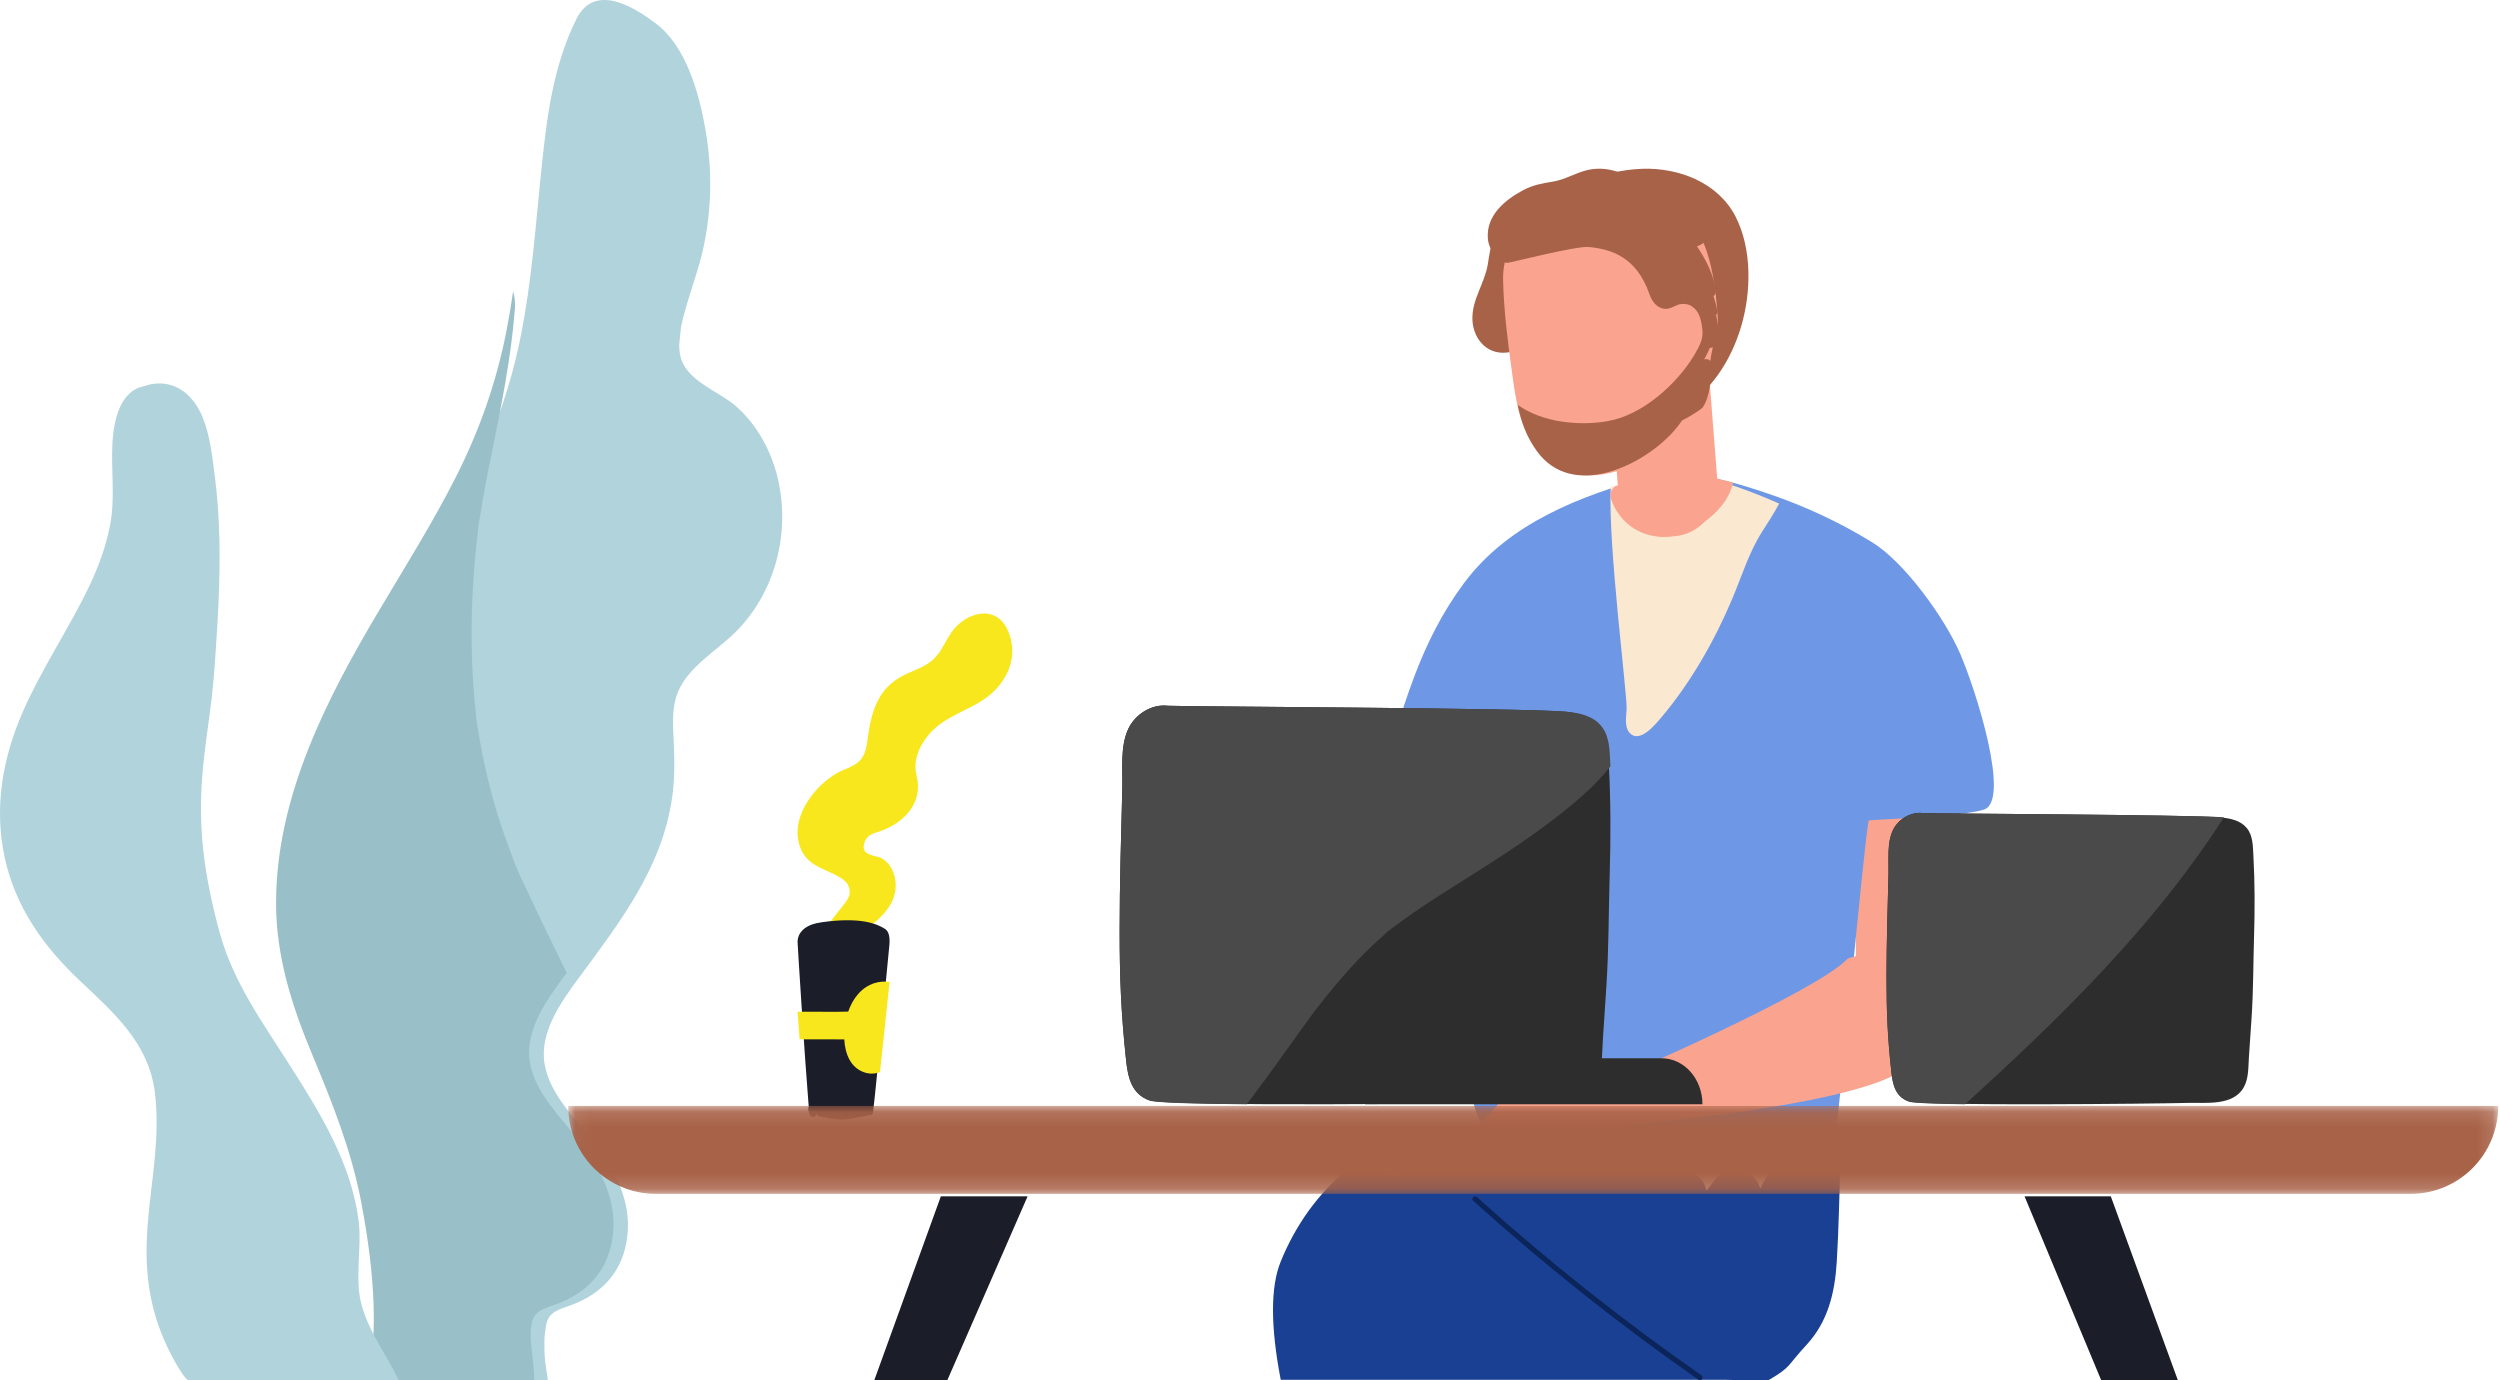
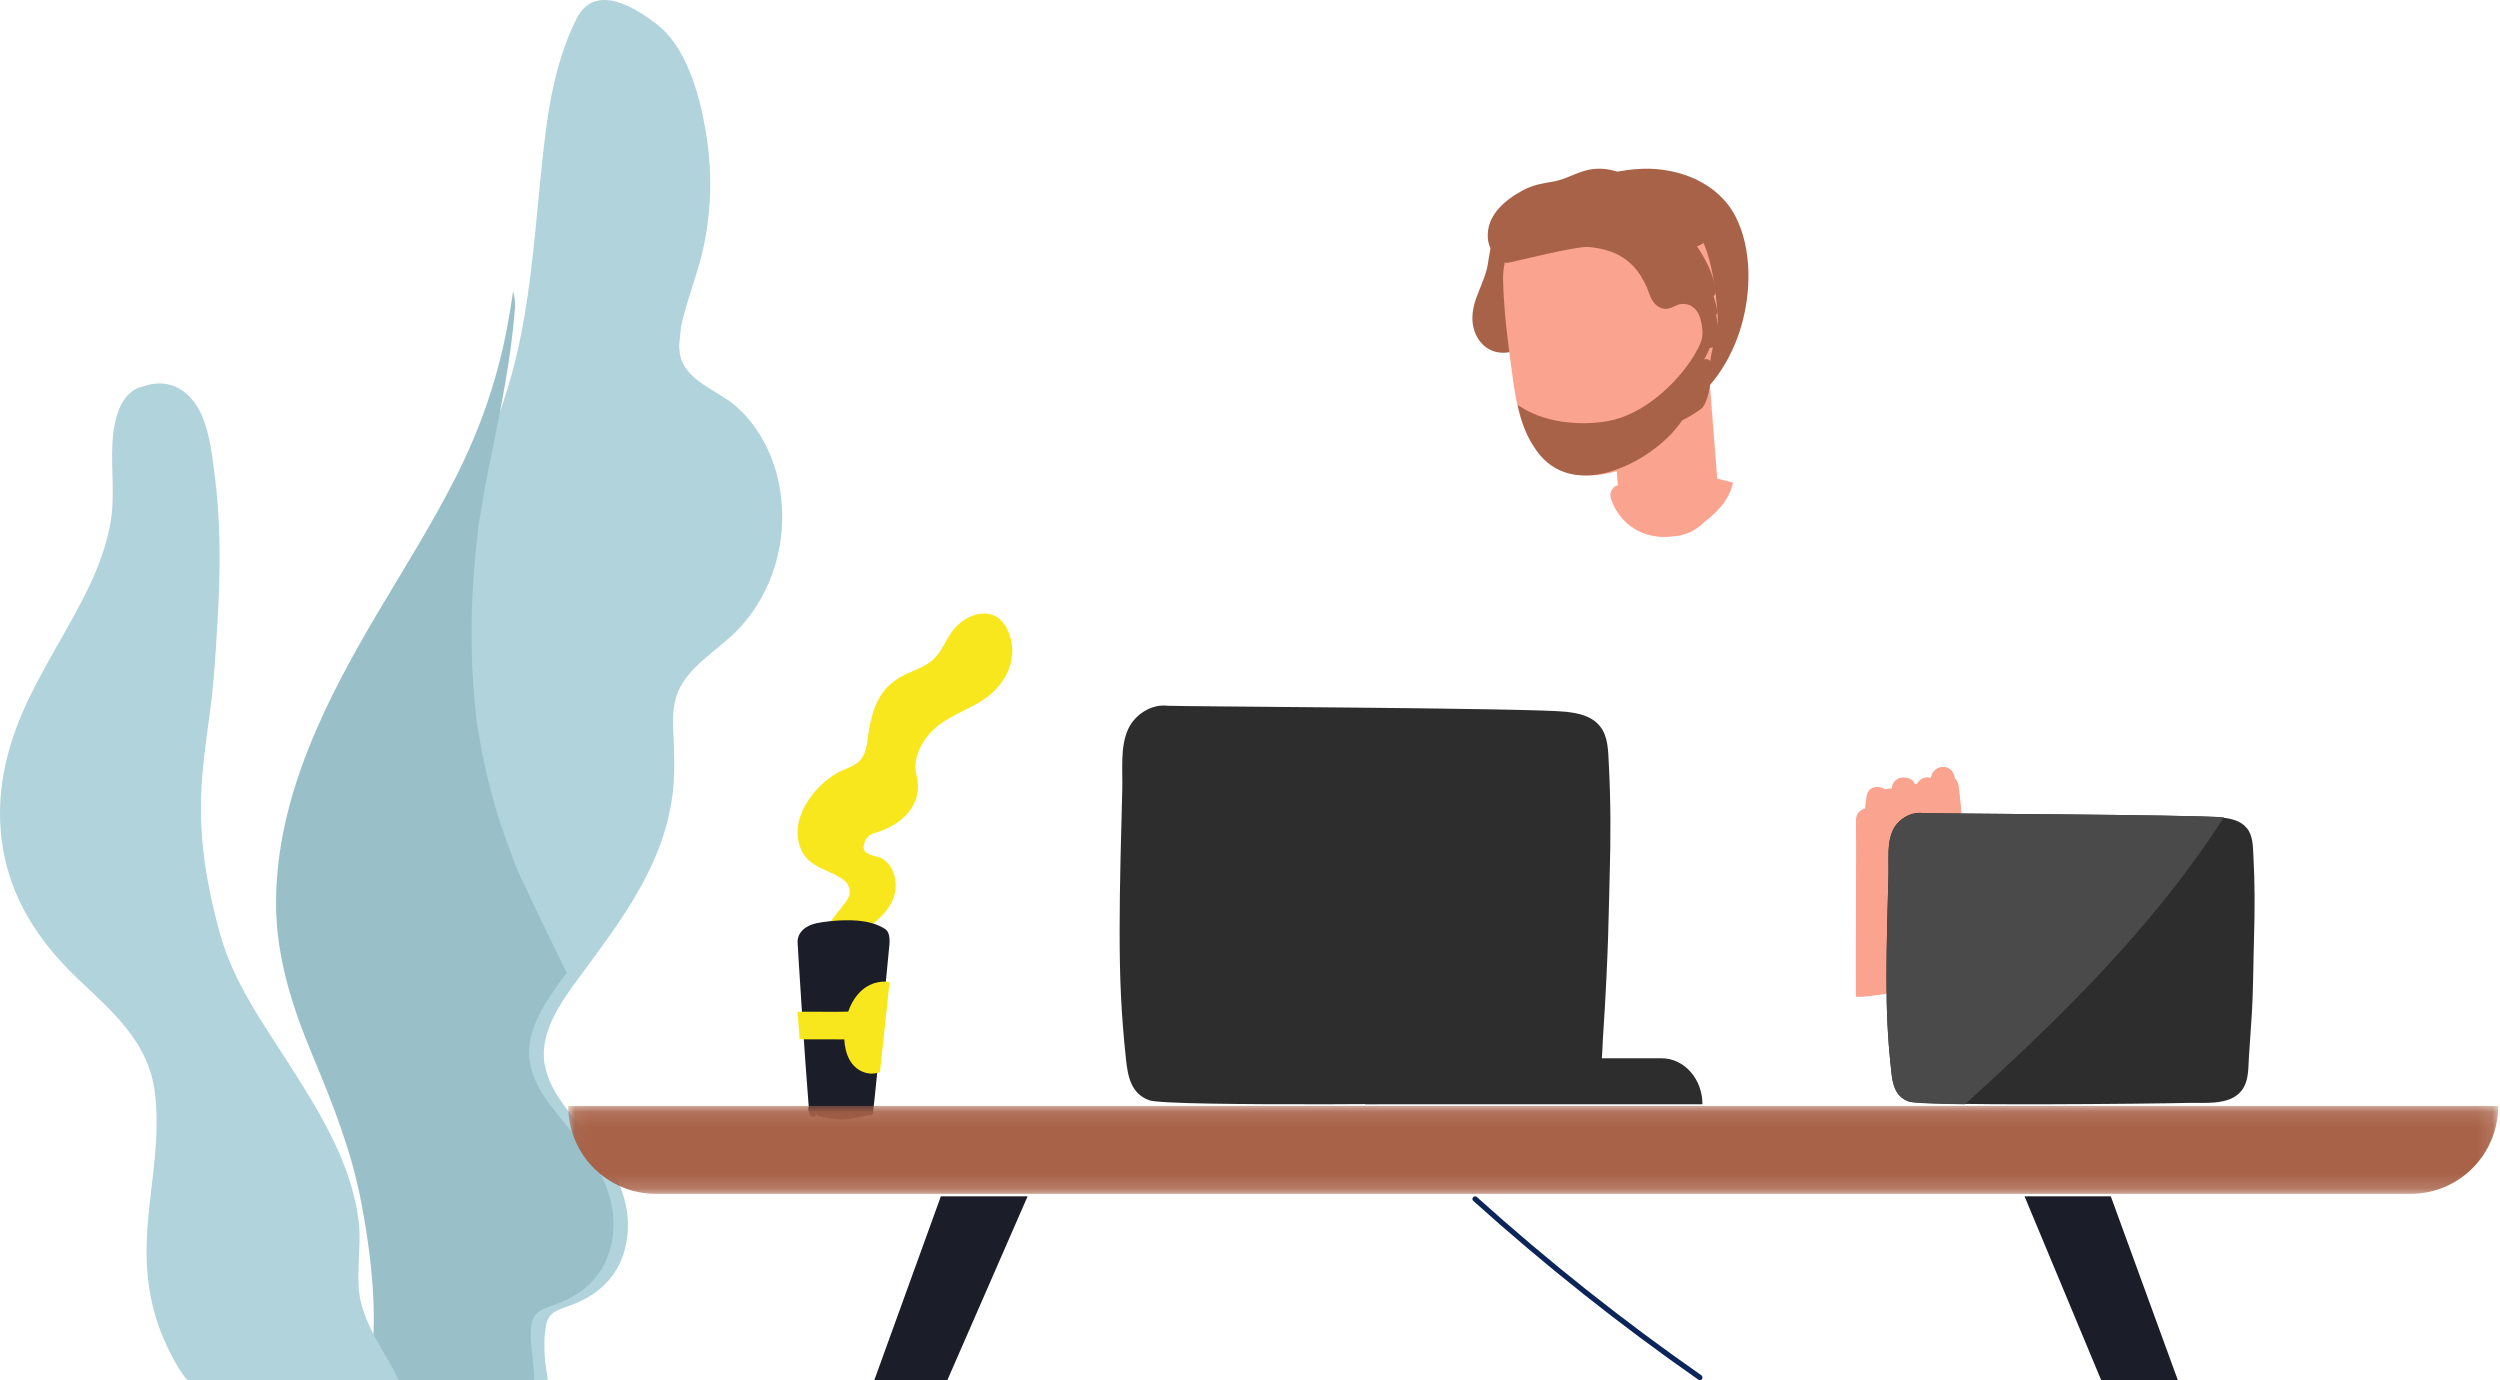
<svg xmlns="http://www.w3.org/2000/svg" xmlns:xlink="http://www.w3.org/1999/xlink" width="163px" height="90px" viewBox="0 0 163 90" version="1.1">
  <title>Group 68</title>
  <desc>Created with Sketch.</desc>
  <defs>
    <polygon id="path-1" points="0.046 0.108 125.884 0.108 125.884 5.839 0.046 5.839" />
  </defs>
  <g id="Symbols" stroke="none" stroke-width="1" fill="none" fill-rule="evenodd">
    <g id="top-header-/-DESKTOP-1440" transform="translate(-539, 0)">
      <g id="Group-68" transform="translate(539, 0)">
        <path d="M47.977,26.478 C46.793,25.445 44.619,24.813 44.33,23.073 C44.298,22.884 44.284,22.692 44.281,22.499 C44.325,22.103 44.367,21.706 44.405,21.309 C44.504,20.806 44.648,20.311 44.783,19.844 C45.125,18.663 45.555,17.508 45.827,16.307 C46.415,13.719 46.451,11.063 45.995,8.452 C45.579,6.074 44.737,2.959 42.683,1.472 C41.859,0.876 38.884,-1.379 37.583,1.236 C36.035,4.347 35.636,7.762 35.285,11.192 C34.923,14.737 34.666,18.301 33.977,21.802 C33.325,25.12 32.224,28.258 30.698,31.27 C29.202,34.225 27.443,37.034 25.751,39.878 C22.296,45.685 19.004,52.066 19,58.999 C18.998,62.486 20.038,65.712 21.365,68.894 C22.673,72.03 23.906,75.126 24.542,78.482 C25.026,81.034 25.105,84.873 24.78,90 L35.728,90 C35.575,89.072 35.498,88.428 35.498,88.066 C35.498,87.185 35.469,87.239 35.611,86.398 C35.758,85.523 36.453,85.379 37.194,85.109 C39.314,84.336 40.647,82.855 40.906,80.566 C41.162,78.304 40.096,76.275 38.763,74.534 C37.562,72.965 35.811,71.36 35.498,69.31 C35.187,67.268 36.593,65.313 37.731,63.769 C40.403,60.142 43.176,56.588 43.826,51.975 C43.991,50.799 43.987,49.651 43.933,48.468 C43.883,47.376 43.769,46.181 44.192,45.142 C44.869,43.479 46.709,42.443 47.935,41.232 C50.569,38.629 51.565,34.679 50.69,31.098 C50.266,29.359 49.333,27.66 47.977,26.478 Z" id="Fill-1" fill="#B1D3DC" />
        <path d="M34.329,57.987 C34.083,57.453 33.793,56.911 33.601,56.354 C33.964,57.41 33.414,55.877 33.333,55.667 C32.871,54.474 32.467,53.259 32.127,52.025 C31.762,50.705 31.467,49.366 31.238,48.016 C31.189,47.726 31.147,47.436 31.1,47.146 C31.097,47.127 31.095,47.11 31.092,47.093 C31.079,46.984 31.065,46.876 31.053,46.766 C30.986,46.182 30.93,45.597 30.886,45.01 C30.677,42.264 30.711,39.501 30.942,36.758 C31,36.07 31.07,35.384 31.152,34.7 C31.157,34.663 31.161,34.608 31.165,34.545 C31.185,34.273 31.247,33.997 31.289,33.729 C31.507,32.315 31.782,30.911 32.067,29.51 C32.702,26.397 33.328,23.283 33.574,20.109 C33.603,19.733 33.558,19.359 33.455,19 C33.33,19.871 33.186,20.739 33.016,21.604 C32.362,24.928 31.257,28.073 29.728,31.092 C28.228,34.053 26.464,36.867 24.768,39.717 C21.304,45.536 18.004,51.931 18,58.879 C17.998,62.373 19.04,65.605 20.371,68.794 C21.683,71.937 22.918,75.04 23.556,78.402 C24.492,83.336 24.622,87.202 23.947,90 L34.831,90 C34.825,89.648 34.805,89.296 34.771,88.944 C34.689,88.102 34.511,87.178 34.653,86.336 C34.801,85.459 35.498,85.315 36.241,85.044 C38.366,84.269 39.702,82.784 39.962,80.491 C40.218,78.224 39.15,76.191 37.814,74.446 C36.61,72.875 34.853,71.266 34.54,69.211 C34.228,67.165 35.638,65.206 36.778,63.659 C36.835,63.583 36.89,63.507 36.946,63.431 C36.078,61.615 35.171,59.817 34.329,57.987 Z" id="Fill-3" fill="#99BFC9" />
        <path d="M26,90 C25.171,88.244 24.226,87.15 23.636,85.293 C23.056,83.467 23.625,81.428 23.376,79.538 C22.882,75.803 20.856,72.528 18.861,69.403 C17.116,66.669 15.222,64.026 14.36,60.938 C12.021,52.557 13.585,49.171 13.979,43.65 C14.182,40.814 14.371,37.97 14.304,35.124 C14.272,33.763 14.18,32.404 14.006,31.053 C13.842,29.78 13.701,28.422 13.218,27.222 C12.735,26.022 11.774,24.997 10.384,25 C10.026,25.001 9.692,25.066 9.389,25.184 C7.812,25.469 7.416,27.471 7.335,28.819 C7.227,30.608 7.52,32.412 7.187,34.188 C6.92,35.611 6.415,36.978 5.788,38.282 C4.465,41.037 2.727,43.58 1.5,46.383 C0.17,49.424 -0.398,52.608 0.301,55.888 C0.991,59.129 2.848,61.728 5.235,63.972 C7.451,66.055 9.689,68.025 10.093,71.195 C10.832,77.002 7.764,82.078 11.296,88.584 C11.733,89.389 12.06,89.861 12.276,90" id="Fill-5" fill="#B1D3DC" />
        <path d="M65.702,41.086 C64.919,39.35 62.95,39.922 62.038,41.222 C61.726,41.667 61.51,42.17 61.189,42.61 C60.747,43.218 60.171,43.487 59.485,43.768 C58.604,44.129 57.892,44.583 57.397,45.392 C56.913,46.184 56.721,47.104 56.595,48.003 C56.516,48.566 56.466,49.192 56.038,49.616 C55.65,50.001 55.067,50.128 54.593,50.396 C52.941,51.335 51.363,53.559 52.261,55.455 C52.745,56.476 53.804,56.648 54.716,57.178 C55.072,57.385 55.35,57.631 55.396,58.04 C55.443,58.448 55.218,58.711 54.976,59.027 C54.519,59.623 54.042,60.205 53.575,60.793 C53.413,60.997 53.517,61.198 53.699,61.294 C53.674,61.381 53.66,61.475 53.642,61.608 C53.604,61.902 54.015,62.1 54.252,61.947 C55.708,61.004 58.173,59.913 58.385,57.987 C58.463,57.28 58.224,56.487 57.618,56.047 C57.311,55.824 56.957,55.843 56.636,55.682 C56.333,55.531 56.261,55.348 56.338,55.031 C56.46,54.526 56.749,54.396 57.23,54.245 C58.907,53.718 60.228,52.364 59.757,50.557 C59.43,49.307 60.284,47.936 61.328,47.187 C62.207,46.557 63.258,46.201 64.155,45.597 C65.659,44.583 66.479,42.808 65.702,41.086" id="Fill-9" fill="#F8E71C" />
        <path d="M57.952,61.982 C58.006,61.489 58.096,60.811 57.69,60.556 C57.159,60.222 56.089,59.78 53.615,60.125 C53.138,60.192 52.53,60.331 52.196,60.802 C52.034,61.031 51.974,61.3 52.01,61.561 C52.004,61.587 52.444,68.673 52.73,72.172 C52.699,72.229 52.687,72.303 52.709,72.39 C52.729,72.471 52.749,72.553 52.769,72.635 C52.835,72.903 53.19,72.891 53.224,72.631 C53.226,72.632 53.229,72.634 53.231,72.635 C53.265,72.721 53.335,72.79 53.434,72.805 C53.97,72.882 54.543,73.04 55.084,72.991 C55.564,72.947 56.046,72.828 56.522,72.743 C56.564,72.736 56.597,72.715 56.622,72.688 C56.745,72.741 56.899,72.691 56.922,72.507 C57.153,70.691 57.861,62.803 57.952,61.982" id="Fill-11" fill="#1B1D29" />
-         <path d="M116.782,76.061 C116.175,75.905 115.506,76.092 115.131,76.812 C115.013,77.039 114.89,77.262 114.769,77.487 C114.476,76.415 112.895,75.615 112.03,76.663 C111.768,76.98 111.511,77.3 111.255,77.622 C111.126,76.948 110.578,76.363 109.722,76.312 C106.669,76.133 103.605,76.265 100.551,76.326 C97.367,76.391 94.183,76.455 91,76.519 C90.807,76.523 90.607,76.522 90.403,76.522 C90.337,76.405 90.26,76.297 90.169,76.205 C89.503,75.535 88.582,75.659 87.907,76.205 C85.932,77.803 84.459,79.899 83.503,82.252 C82.832,83.902 82.832,86.472 83.503,89.961 L112.389,89.961 C114.277,90.013 115.265,90.013 115.353,89.961 C116.804,89.104 116.474,89.104 117.797,87.67 C119.182,86.17 119.631,84.285 119.755,82.292 C119.896,80.051 119.921,77.798 119.999,75.554 C120.071,73.481 116.871,73.483 116.8,75.554 C116.794,75.723 116.788,75.892 116.782,76.061 Z" id="Fill-21" fill="#194092" />
        <path d="M127.982,56.634 C127.998,54.834 127.95,53.037 127.704,51.252 C127.674,51.035 127.583,50.864 127.458,50.738 C127.328,49.744 126.054,49.772 125.889,50.713 C125.543,50.611 125.173,50.76 124.991,51.103 C124.946,51.106 124.9,51.112 124.854,51.122 C124.586,50.492 123.475,50.548 123.364,51.288 C123.358,51.33 123.353,51.372 123.346,51.413 C123.201,51.4 123.057,51.421 122.931,51.48 C122.496,51.178 121.787,51.265 121.703,51.914 L121.598,52.714 C121.276,52.793 121.003,53.054 121.011,53.494 C121.032,54.588 120.985,63.86 121.005,64.953 C121.009,65.173 124.368,64.542 124.5,64.579 C125.38,65.111 126.155,61.31 127.078,60.625 C128.231,59.77 127.971,57.903 127.982,56.634" id="Fill-23" fill="#FAA48F" />
-         <path d="M127.797,42.608 C126.791,40.288 124.177,36.656 122.059,35.353 C119.93,34.043 117.64,32.981 115.269,32.18 C113.101,31.447 110.625,30.671 108.32,31.146 C108.127,31.034 107.885,30.993 107.604,31.07 C103.069,32.314 98.374,34.092 95.452,38.02 C94.047,39.908 93.03,41.935 92.208,44.117 C91.28,46.581 90.558,49.113 90.023,51.689 C89.771,52.906 91.654,53.427 91.908,52.204 C91.946,52.023 91.988,51.843 92.027,51.662 C92.168,51.922 92.469,52.095 92.777,52.137 C92.775,52.154 92.771,52.169 92.771,52.186 C92.646,58.203 95.116,64.201 95.665,70.187 C95.668,70.756 96.562,74.108 97.584,74.989 C98.7,75.952 101.183,75.99 102.607,75.996 C105.912,76.011 109.217,75.98 112.521,75.902 C114.055,75.866 115.655,75.929 117.178,75.734 C118.409,75.576 119.209,74.77 119.675,73.669 C119.921,73.089 121.453,55.613 121.836,53.5 C121.436,53.5 123.516,53.391 123.625,53.385 C124.788,53.312 128.222,53.142 129.343,52.79 C131.12,52.233 128.842,45.02 127.797,42.608" id="Fill-25" fill="#6E98E6" />
-         <path d="M114.577,32.237 C112.854,31.568 110.919,30.865 109.058,31.022 C108.935,31.466 108.814,31.909 108.694,32.353 C108.731,31.918 108.417,31.726 108.108,31.772 C107.951,31.591 107.715,31.527 107.513,31.596 C107.36,31.597 107.204,31.663 107.087,31.79 C106.919,31.779 105.029,31.558 105.017,31.805 C104.839,35.538 106.101,45.268 106.055,46.231 C106.033,46.691 105.909,47.355 106.214,47.738 C106.867,48.56 107.936,47.226 108.323,46.769 C110.196,44.557 111.782,41.804 112.952,39.021 C113.579,37.528 114.046,35.977 114.913,34.631 C115.306,34.021 115.678,33.44 116,32.835 C115.53,32.624 115.056,32.422 114.577,32.237" id="Fill-27" fill="#FAE8D0" />
        <path d="M100.25,16.67 C100.135,16.602 100.021,16.563 99.911,16.547 C99.874,16.14 99.632,15.865 99.335,15.738 C99.349,15.73 99.361,15.72 99.375,15.713 C100.382,15.157 99.561,13.558 98.548,14.117 C97.318,14.795 97.207,15.976 97.004,17.232 C96.803,18.47 95.963,19.531 96.001,20.82 C96.035,21.96 96.787,22.988 97.986,23 C99.184,23.012 99.914,22.046 100.127,20.967 C100.295,20.867 100.436,20.707 100.525,20.486 C100.941,19.443 101.458,17.386 100.25,16.67" id="Fill-29" fill="#A86248" />
        <path d="M113.165,14.135 C112.023,11.891 109.442,10.928 107.094,11.004 C105.771,11.047 104.455,11.391 103.185,11.754 C101.968,12.102 100.801,12.598 100.196,13.817 C99.217,15.787 102.17,17.401 103.149,15.431 C103.324,15.079 104.464,14.947 104.824,14.85 C105.72,14.61 106.614,14.416 107.546,14.429 C107.597,14.429 107.647,14.432 107.697,14.435 C107.236,15.113 107.149,16.008 107.618,16.773 C107.822,17.105 108.181,17.29 108.396,17.579 C108.502,17.722 108.552,17.885 108.578,18.056 C108.618,19.364 107.928,20.921 107.317,21.731 C106.774,22.452 106.71,23.455 107.378,24.123 C107.325,24.244 107.27,24.365 107.215,24.484 C106.493,26.023 108.133,27.648 109.592,26.737 C111.559,25.508 112.854,23.53 113.52,21.296 C114.186,19.059 114.239,16.244 113.165,14.135" id="Fill-31" fill="#A86248" />
        <path d="M109.171,34.962 L108.774,34.992 C107.095,35.117 105.637,33.81 105.515,32.073 L105,25.483 L111.477,25 L111.992,31.59 C112.113,33.327 110.85,34.837 109.171,34.962" id="Fill-33" fill="#FAA48F" />
        <path d="M100.019,14.109 C101.43,12.97 103.547,12.98 105.256,13.007 C108.13,13.053 111.525,12.411 111.997,20.748 C112.044,21.58 111.488,22.942 111.487,23.953 C111.484,25.627 110.738,26.989 109.744,28.056 C107.551,30.412 102.685,32.596 100.249,29.389 C99.069,27.836 98.844,26.184 98.59,24.337 C98.316,22.342 98.052,20.316 98.002,18.302 C97.961,16.663 98.653,15.211 100.019,14.109" id="Fill-35" fill="#FAA48F" />
        <path d="M111.885,20.549 C111.957,20.473 111.997,20.366 111.971,20.242 C111.904,19.921 111.818,19.61 111.718,19.304 C111.823,19.236 111.893,19.112 111.87,18.942 C111.742,17.952 111.244,16.943 110.641,16.063 C110.92,15.973 111.167,15.808 111.336,15.537 C111.714,14.928 111.456,14.237 110.979,13.789 C109.892,12.764 108.377,12.849 107.085,12.327 C106.436,12.065 106.098,11.401 105.4,11.18 C104.796,10.988 104.095,10.927 103.414,11.108 C102.651,11.312 102.018,11.715 101.262,11.839 C100.545,11.957 99.956,12.054 99.3,12.405 C98.104,13.045 96.882,14.06 97.009,15.565 C97.044,15.985 97.233,16.355 97.498,16.622 C97.627,16.87 97.845,17.055 98.182,17.129 C98.251,17.145 98.315,17.139 98.372,17.121 C98.458,17.132 102.774,16.027 103.578,16.104 C105.095,16.248 106.694,16.769 107.539,19.164 C107.693,19.619 107.984,20.058 108.496,20.13 C108.959,20.196 109.249,19.834 109.676,19.815 C109.865,19.807 110.053,19.842 110.217,19.915 C110.399,20.065 110.891,20.195 111.001,21.589 C111.024,21.891 110.957,22.164 110.848,22.425 C110.803,22.527 110.753,22.631 110.698,22.737 C110.615,22.892 110.525,23.046 110.437,23.201 C109.361,24.965 107.167,27.05 104.811,27.461 C102.982,27.78 100.572,27.558 98.957,26.398 C99.173,27.466 99.513,28.47 100.219,29.435 C102.498,32.55 107.048,30.429 109.101,28.141 C109.305,27.913 109.497,27.67 109.674,27.414 C110.095,27.216 110.937,26.678 111.015,26.565 C111.509,25.851 111.566,24.616 111.595,23.774 C111.605,23.485 111.331,23.355 111.111,23.439 C111.151,23.363 111.192,23.287 111.232,23.211 C111.325,23.034 111.407,22.858 111.477,22.68 C111.637,22.694 111.811,22.613 111.856,22.444 C112.023,21.813 112.06,21.18 111.885,20.549" id="Fill-37" fill="#A86248" />
-         <path d="M125.115,62.2 C124.721,61.696 120.691,62.271 120.438,62.534 C118.387,64.676 105.747,70.143 105.7,70.183 C104.507,70.57 102.274,70.772 101.016,70.692 C99.698,70.608 98.772,70.741 97.818,71.826 C97.315,72.398 96.784,73.015 96.355,73.655 C96.147,73.963 95.926,74.317 96.024,74.725 C96.103,75.053 96.358,75.288 96.675,75.288 C96.853,75.287 96.985,75.218 97.1,75.118 C97.102,75.125 97.103,75.133 97.105,75.141 C97.115,75.178 97.131,75.209 97.147,75.24 C97.132,75.846 97.716,76.225 98.21,75.852 C98.672,75.503 98.687,74.822 99.221,74.492 C99.816,74.124 100.531,74.164 101.188,74.195 C102.316,74.249 105.593,74.957 106.225,73.319 C106.53,73.342 121.321,72.013 124.186,69.669 C126.85,67.489 126.049,63.392 125.115,62.2" id="Fill-39" fill="#FAA48F" />
        <path d="M108.339,69 L89,69 L89,72 L111,72 C111,70.343 109.809,69 108.339,69" id="Fill-41" fill="#2D2D2D" />
-         <path d="M104.895,49.817 C104.85,48.994 104.866,48.052 104.337,47.376 C103.788,46.673 102.925,46.501 102.1,46.408 C99.891,46.16 76.532,46.064 76.132,46.015 C75.069,45.886 73.999,46.588 73.561,47.527 C73.023,48.685 73.205,50.187 73.173,51.436 C73.094,54.517 73,57.599 73,60.682 C73,63.763 73.092,66.036 73.418,69.101 C73.54,70.242 73.771,71.324 74.943,71.741 C76.159,72.174 96.583,71.949 99.241,71.875 C100.762,71.833 103.115,72.167 104.048,70.505 C104.496,69.706 104.448,68.671 104.507,67.785 C104.584,66.608 104.663,65.432 104.739,64.256 C104.895,61.852 104.88,59.446 104.952,57.036 C105.023,54.63 105.024,52.221 104.895,49.817" id="Fill-43" fill="#2D2D2D" />
+         <path d="M104.895,49.817 C104.85,48.994 104.866,48.052 104.337,47.376 C103.788,46.673 102.925,46.501 102.1,46.408 C99.891,46.16 76.532,46.064 76.132,46.015 C75.069,45.886 73.999,46.588 73.561,47.527 C73.023,48.685 73.205,50.187 73.173,51.436 C73.094,54.517 73,57.599 73,60.682 C73,63.763 73.092,66.036 73.418,69.101 C73.54,70.242 73.771,71.324 74.943,71.741 C76.159,72.174 96.583,71.949 99.241,71.875 C100.762,71.833 103.115,72.167 104.048,70.505 C104.496,69.706 104.448,68.671 104.507,67.785 C104.895,61.852 104.88,59.446 104.952,57.036 C105.023,54.63 105.024,52.221 104.895,49.817" id="Fill-43" fill="#2D2D2D" />
        <path d="M146.921,55.789 C146.888,55.188 146.899,54.5 146.503,54.005 C146.091,53.492 145.444,53.366 144.825,53.298 C143.169,53.117 125.649,53.047 125.349,53.011 C124.552,52.917 123.749,53.43 123.421,54.116 C123.017,54.962 123.153,56.06 123.13,56.972 C123.071,59.224 123,61.476 123,63.729 C123,65.981 123.069,67.642 123.314,69.882 C123.405,70.715 123.578,71.506 124.457,71.811 C125.369,72.128 140.687,71.963 142.68,71.909 C143.822,71.878 145.586,72.122 146.286,70.907 C146.622,70.324 146.586,69.567 146.63,68.919 C146.688,68.06 146.747,67.201 146.804,66.341 C146.921,64.584 146.91,62.825 146.964,61.065 C147.017,59.307 147.018,57.546 146.921,55.789" id="Fill-45" fill="#2D2D2D" />
        <path d="M110.663,31 C110.193,31.437 109.624,31.744 108.966,31.908 C108.925,32.051 108.883,32.193 108.842,32.336 C108.856,32.179 108.821,32.055 108.757,31.959 C108.124,32.115 108.093,32.86 108.43,33.292 C107.655,33.313 106.898,32.993 106.588,32.136 C106.514,31.929 106.389,31.783 106.242,31.691 C105.959,31.672 105.653,31.656 105.399,31.659 C105.095,31.813 104.897,32.144 105.057,32.586 C105.788,34.615 107.874,35.457 109.765,34.758 C110.695,34.415 111.577,33.788 112.231,33 C112.623,32.528 112.858,32.017 113,31.469 C112.232,31.249 111.447,31.076 110.663,31" id="Fill-47" fill="#FAA48F" />
        <g id="Group-51" transform="translate(37, 72)">
          <mask id="mask-2" fill="white">
            <use xlink:href="#path-1" />
          </mask>
          <g id="Clip-50" />
          <path d="M120.175,5.839 L5.755,5.839 C2.602,5.839 0.046,3.274 0.046,0.108 L125.884,0.108 C125.884,3.274 123.328,5.839 120.175,5.839" id="Fill-49" fill="#A86248" mask="url(#mask-2)" />
        </g>
        <polygon id="Fill-54" fill="#1B1D29" points="137.003 90 132 78 137.624 78 142 90" />
        <polygon id="Fill-56" fill="#1B1D29" points="61.761 90 67 78 61.344 78 57 90" />
        <path d="M57.374,69.896 C57.594,67.897 57.847,65.467 58,64.023 C57.669,63.975 57.318,64.003 57.016,64.099 C56.161,64.371 55.601,65.103 55.302,65.956 C55.054,65.964 54.81,65.971 54.574,65.969 C53.716,65.964 52.858,65.964 52,65.964 C52.042,66.536 52.087,67.144 52.134,67.762 C52.849,67.762 53.564,67.761 54.279,67.765 C54.535,67.767 54.791,67.769 55.047,67.771 C55.098,68.701 55.449,69.616 56.359,69.92 C56.723,70.041 57.065,70.017 57.374,69.896" id="Fill-58" fill="#F8E71C" />
-         <path d="M105,49.969 C104.997,49.919 104.996,49.869 104.993,49.819 C104.948,48.996 104.964,48.054 104.434,47.377 C103.883,46.673 103.018,46.501 102.189,46.408 C99.974,46.16 76.543,46.064 76.141,46.015 C75.076,45.886 74.002,46.588 73.563,47.528 C73.023,48.687 73.205,50.19 73.173,51.439 C73.095,54.522 73,57.605 73,60.69 C73,63.773 73.092,66.047 73.419,69.114 C73.541,70.255 73.773,71.338 74.949,71.756 C75.358,71.901 77.94,71.972 81.289,72 C82.129,70.891 82.948,69.767 83.758,68.635 C84.185,68.037 84.612,67.439 85.042,66.844 C85.258,66.547 85.474,66.251 85.692,65.956 C85.712,65.929 85.732,65.902 85.752,65.875 C85.758,65.867 85.764,65.86 85.771,65.851 C86.666,64.699 87.589,63.572 88.599,62.524 C89.103,62.001 89.626,61.498 90.17,61.02 C90.271,60.932 90.377,60.827 90.487,60.723 C90.522,60.698 90.572,60.661 90.642,60.609 C90.819,60.477 90.994,60.342 91.173,60.211 C92.316,59.37 93.506,58.599 94.704,57.844 C97.673,55.972 100.646,54.13 103.289,51.776 C103.9,51.232 104.477,50.624 105,49.969" id="Fill-60" fill="#4A4A4A" />
        <path d="M145,53.287 C142.698,53.114 125.68,53.046 125.382,53.011 C124.574,52.917 123.76,53.43 123.427,54.117 C123.017,54.965 123.156,56.064 123.131,56.977 C123.072,59.231 123,61.486 123,63.742 C123,65.996 123.07,67.659 123.318,69.902 C123.41,70.736 123.586,71.528 124.478,71.833 C124.739,71.923 126.165,71.974 128.122,72 C134.362,66.337 140.473,60.361 145,53.287" id="Fill-62" fill="#4A4A4A" />
        <path d="M110.924,89.665 C105.829,86.113 100.943,82.233 96.289,78.044 C96.127,77.899 95.892,78.148 96.055,78.295 C100.73,82.503 105.639,86.402 110.757,89.971 C110.936,90.095 111.102,89.789 110.924,89.665" id="Fill-64" fill="#0B245A" />
      </g>
    </g>
  </g>
</svg>